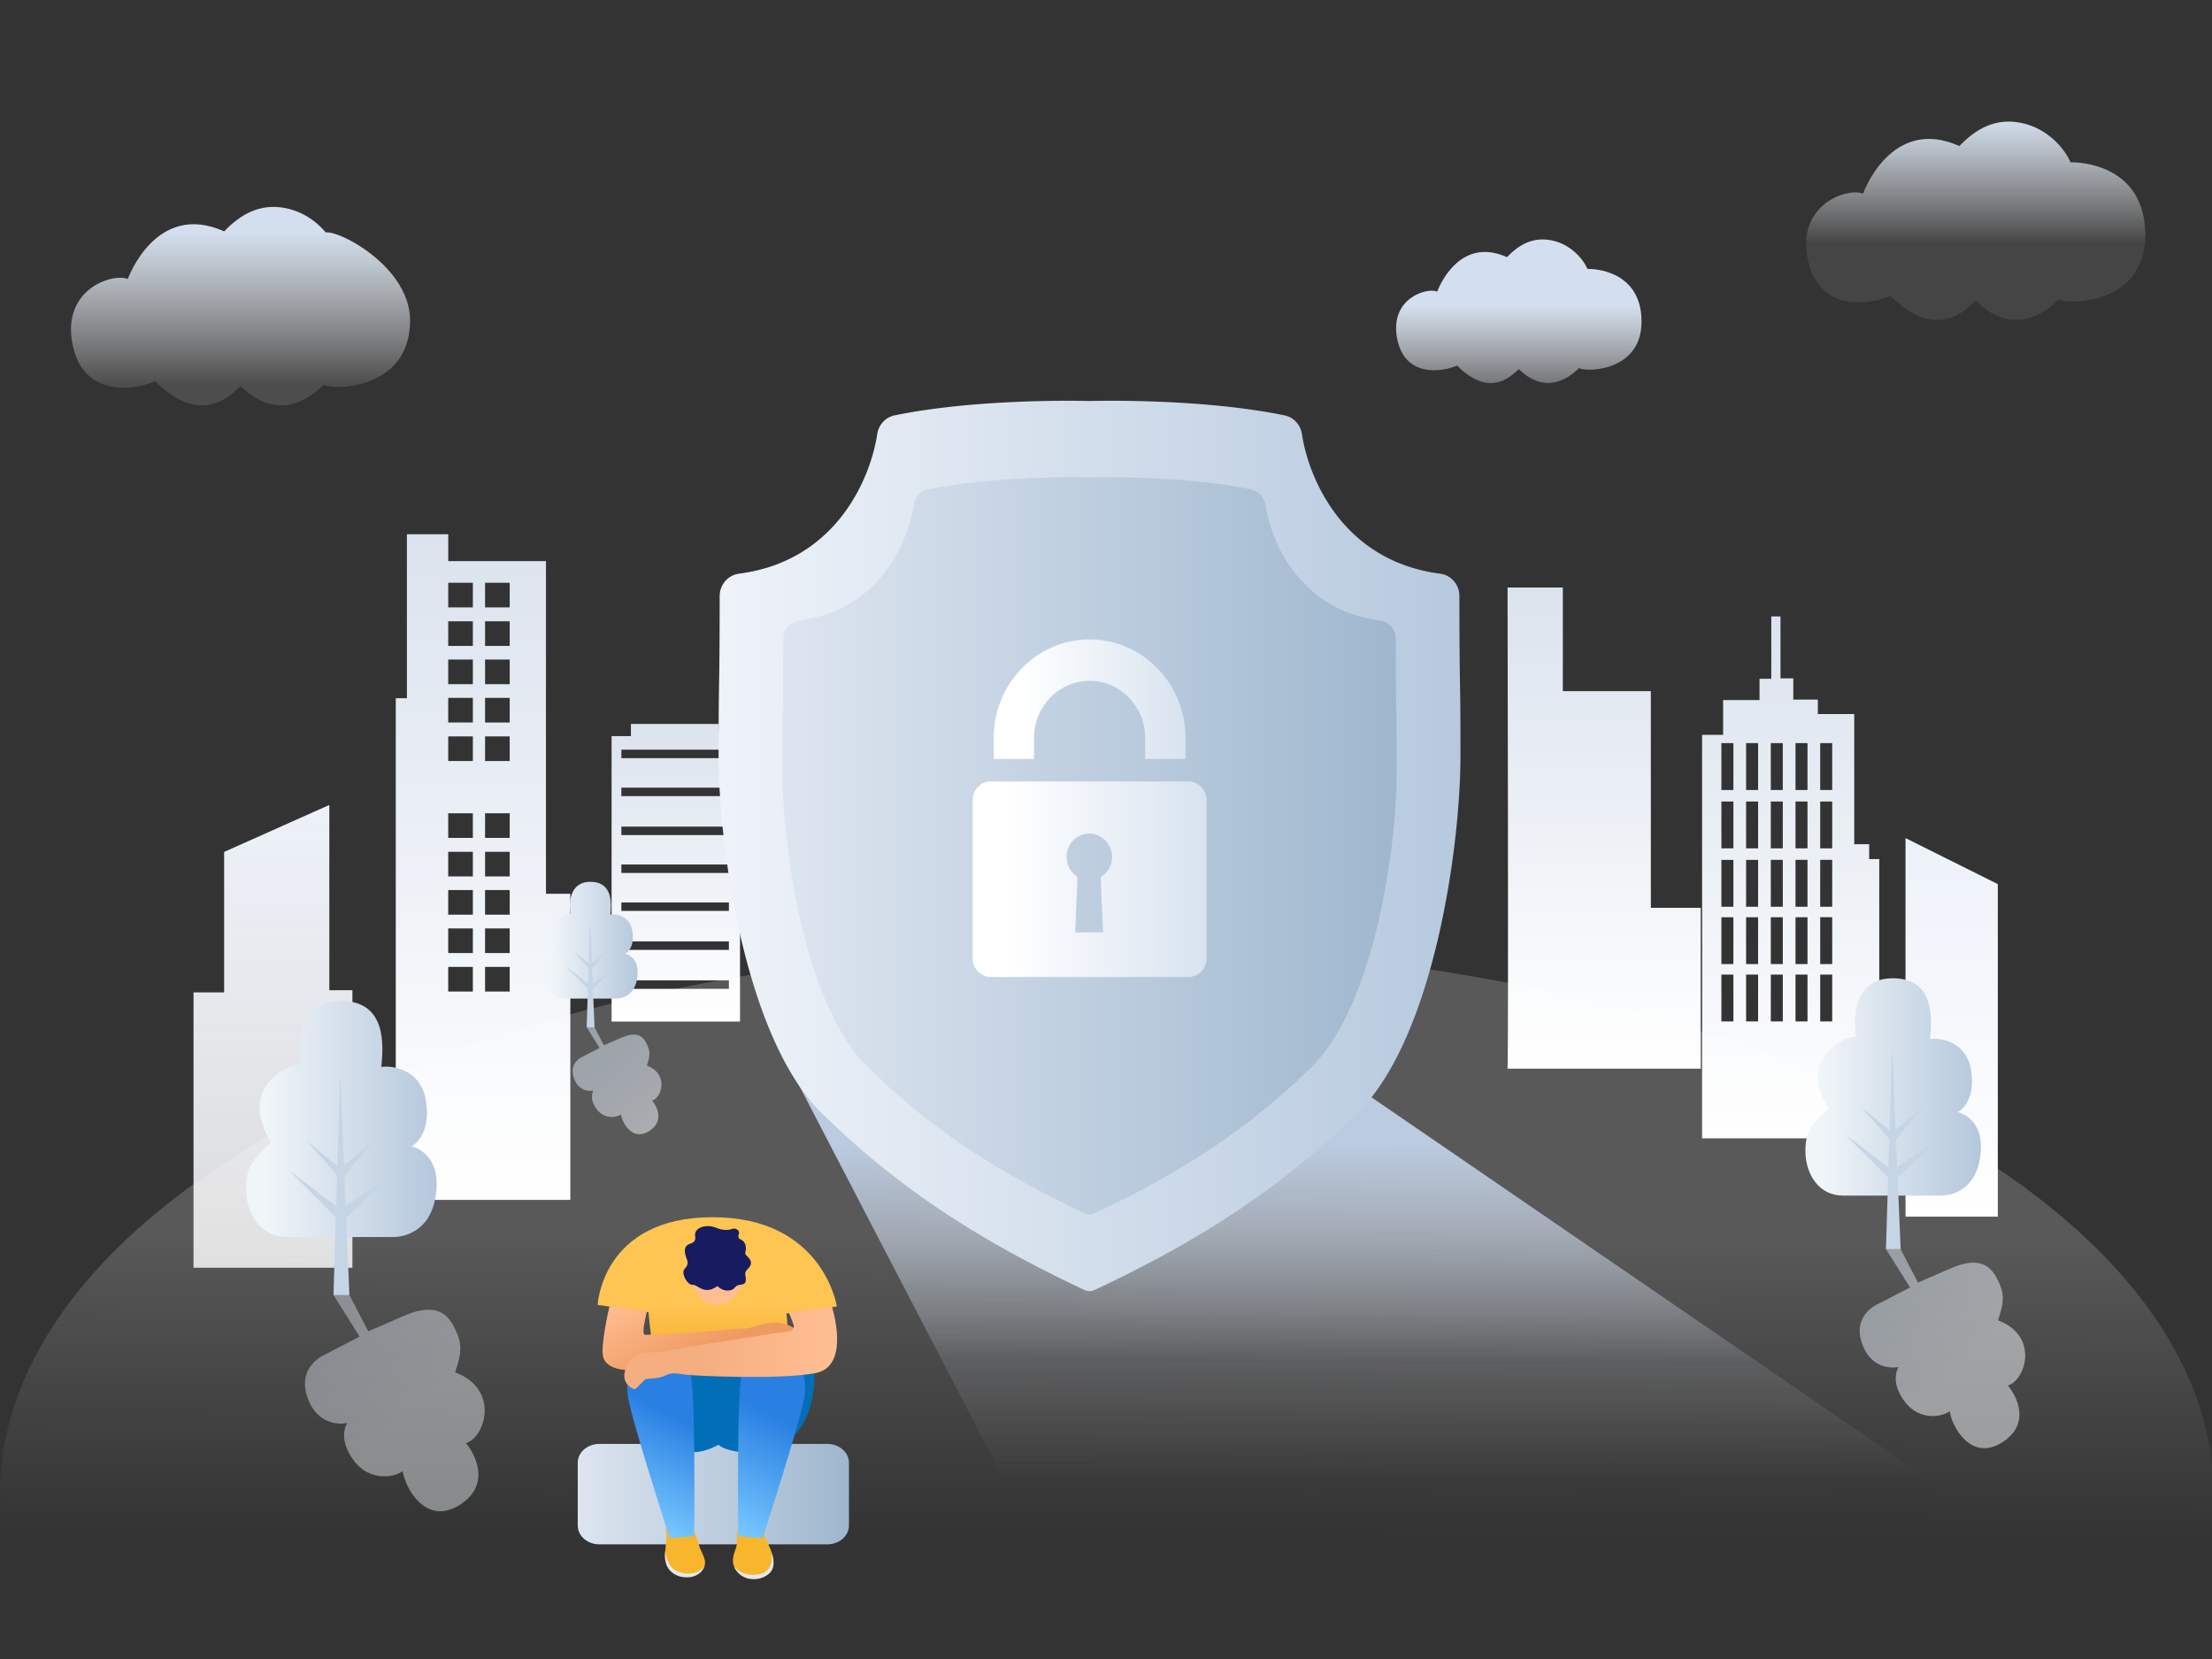
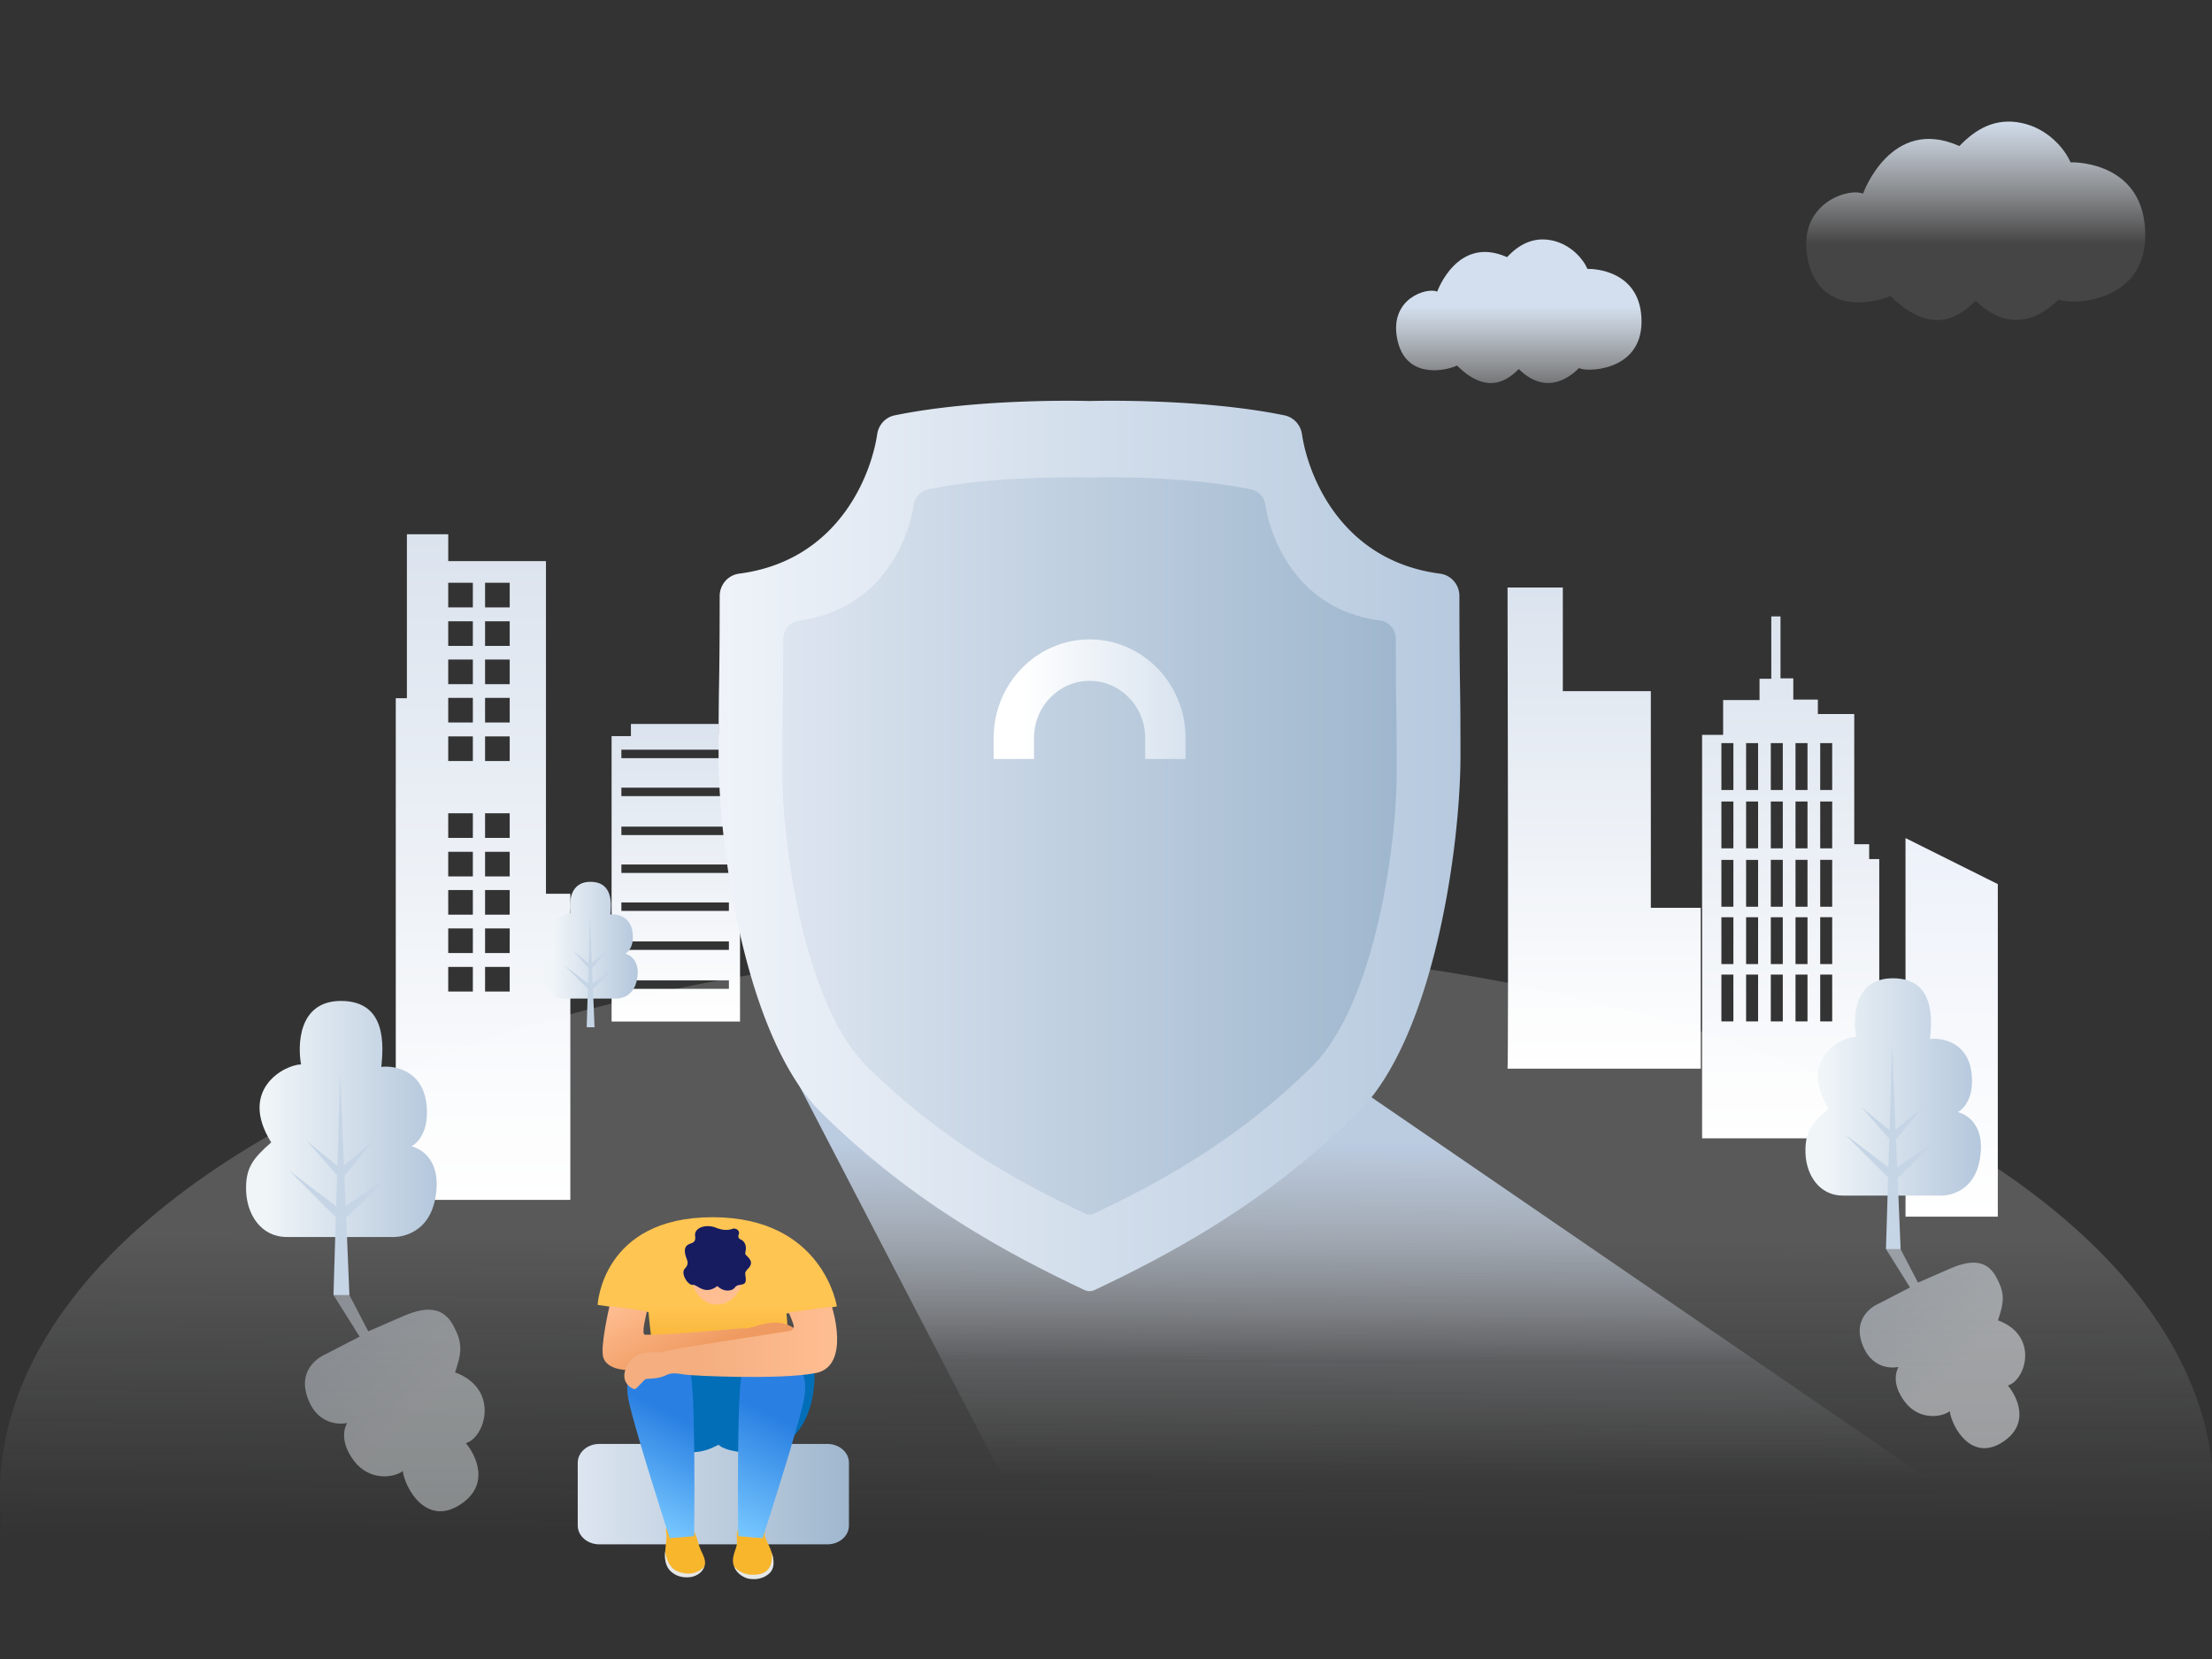
<svg xmlns="http://www.w3.org/2000/svg" xmlns:xlink="http://www.w3.org/1999/xlink" xml:space="preserve" id="svg1109" width="800" height="600" x="0" y="0" version="1.1">
  <rect width="100%" height="100%" fill="#333333" stroke="none" />
  <defs id="defs1113">
    <linearGradient id="linearGradient1362" x1="362.782" x2="446.348" y1="386.985" y2="386.985" gradientUnits="userSpaceOnUse">
      <stop id="stop1358" offset=".288" style="stop-color:#fff;stop-opacity:.184" />
      <stop id="stop1364" offset=".587" style="stop-color:#edf2f7;stop-opacity:0" />
      <stop id="stop1360" offset="1" style="stop-color:#d8e3ef;stop-opacity:0" />
    </linearGradient>
    <linearGradient xlink:href="#linearGradient1362" id="linearGradient1149" x1="418.785" x2="417.68" y1="398.895" y2="724.862" gradientUnits="userSpaceOnUse" />
  </defs>
  <style id="style833" type="text/css">.st20{fill:#c6d5e6}.st33{fill:#f8b62d}.st34{fill:#e6e8e8}</style>
  <g id="背景_28_" transform="matrix(1.079 0 0 1.112 -32.429 -99.873)">
    <linearGradient id="SVGID_1_" x1="256.573" x2="256.573" y1="422.067" y2="325.279" gradientUnits="userSpaceOnUse">
      <stop id="stop863" offset="0" style="stop-color:#fff" />
      <stop id="stop865" offset="1" style="stop-color:#dbe3ee" />
    </linearGradient>
    <path id="path868" d="M271.03 328.68v-3.41h-29.5v3.96h-6.48v92.83h43.05v-93.38zm3.34 82.74h-36.04v-2.75h36.04zm0-12.67h-36.04V396h36.04zm0-12.68h-36.04v-2.75h36.04zm0-12.34h-36.04v-2.75h36.04zm0-12.32h-36.04v-2.75h36.04zm0-12.67h-36.04v-2.75h36.04zm0-12.35h-36.04v-2.75h36.04z" style="fill:url(#SVGID_1_)" />
    <linearGradient id="SVGID_2_" x1="191.956" x2="191.956" y1="480.059" y2="263.57" gradientUnits="userSpaceOnUse">
      <stop id="stop870" offset="0" style="stop-color:#fff" />
      <stop id="stop872" offset="1" style="stop-color:#dbe3ee" />
    </linearGradient>
    <path id="path875" d="M213.05 380.5V272.31H180.3v-8.74h-13.86v53.33h-3.73v163.16h58.51V380.5Zm-24.5 31.8h-8.26v-8.01h8.26zm0-12.52h-8.26v-8.01h8.26zm0-12.48h-8.26v-8.01h8.26zm0-12.44h-8.26v-8.01h8.26zm0-12.53h-8.26v-8.01h8.26zm0-25h-8.26v-8.01h8.26zm0-12.53h-8.26v-8.01h8.26zm0-12.47h-8.26v-8.01h8.26zm0-12.44h-8.26v-8.01h8.26zm0-12.53h-8.26v-8.01h8.26zM200.9 412.3h-8.26v-8.01h8.26zm0-12.52h-8.26v-8.01h8.26zm0-12.48h-8.26v-8.01h8.26zm0-12.44h-8.26v-8.01h8.26zm0-12.53h-8.26v-8.01h8.26zm0-25h-8.26v-8.01h8.26zm0-12.53h-8.26v-8.01h8.26zm0-12.47h-8.26v-8.01h8.26zm0-12.44h-8.26v-8.01h8.26zm0-12.53h-8.26v-8.01h8.26z" style="fill:url(#SVGID_2_)" />
    <linearGradient id="SVGID_3_" x1="567.738" x2="567.738" y1="437.38" y2="280.899" gradientUnits="userSpaceOnUse">
      <stop id="stop877" offset="0" style="stop-color:#fff" />
      <stop id="stop879" offset="1" style="stop-color:#dbe3ee" />
    </linearGradient>
    <path id="path882" d="M535.36 437.38c.36-4.65 0-156.48 0-156.48h18.53v33.71h29.5v70.45h16.73v52.32z" style="fill:url(#SVGID_3_)" />
    <linearGradient id="SVGID_4_" x1="630.263" x2="630.263" y1="460.05" y2="290.309" gradientUnits="userSpaceOnUse">
      <stop id="stop884" offset="0" style="stop-color:#fff" />
      <stop id="stop886" offset="1" style="stop-color:#dbe3ee" />
    </linearGradient>
    <path id="path889" d="M656.57 369.23v-4.85h-5v-42.33h-12.2v-4.7h-8.23v-6.91h-4.29V290.3h-3.09v20.28h-3.94v6.91h-12.2v11.32h-7.05v131.23h59.38v-90.82h-3.38zm-45.51 52.79h-4.02v-15.24h4.02zm0-18.65h-4.02v-15.24h4.02zm0-18.65h-4.02v-15.24h4.02zm0-18.99h-4.02V350.5h4.02zm0-18.98h-4.02v-15.24h4.02zm8.28 75.27h-4.02v-15.24h4.02zm0-18.65h-4.02v-15.24h4.02zm0-18.65h-4.02v-15.24h4.02zm0-18.99h-4.02V350.5h4.02zm0-18.98h-4.02v-15.24h4.02zm8.28 75.27h-4.02v-15.24h4.02zm0-18.65h-4.02v-15.24h4.02zm0-18.65h-4.02v-15.24h4.02zm0-18.99h-4.02V350.5h4.02zm0-18.98h-4.02v-15.24h4.02zm8.28 75.27h-4.02v-15.24h4.02zm0-18.65h-4.02v-15.24h4.02zm0-18.65h-4.02v-15.24h4.02zm0-18.99h-4.02V350.5h4.02zm0-18.98h-4.02v-15.24h4.02zm8.28 75.27h-4.02v-15.24h4.02zm0-18.65h-4.02v-15.24h4.02zm0-18.65h-4.02v-15.24h4.02zm0-18.99h-4.02V350.5h4.02zm0-18.98h-4.02v-15.24h4.02z" style="fill:url(#SVGID_4_)" />
    <linearGradient id="SVGID_5_" x1="121.55" x2="121.55" y1="502.128" y2="351.615" gradientUnits="userSpaceOnUse">
      <stop id="stop891" offset="0" style="stop-color:#fff;stop-opacity:.82" />
      <stop id="stop893" offset="1" style="stop-color:#edf1f9" />
    </linearGradient>
-     <path id="polygon896" d="M140.44 411.86h7.74v90.27H94.92v-89.55h10.26v-45.69l35.26-15.27z" style="fill:url(#SVGID_5_)" />
    <linearGradient id="SVGID_6_" x1="684.223" x2="684.223" y1="485.523" y2="362.391" gradientUnits="userSpaceOnUse">
      <stop id="stop898" offset="0" style="stop-color:#fff" />
      <stop id="stop900" offset="1" style="stop-color:#edf1f9" />
    </linearGradient>
    <path id="polygon903" d="M668.75 485.52V362.39l30.94 14.97v108.16z" style="fill:url(#SVGID_6_)" />
    <linearGradient id="SVGID_7_" x1="127.514" x2="127.514" y1="229.821" y2="165.28" gradientUnits="userSpaceOnUse">
      <stop id="stop905" offset=".233" style="stop-color:#fff;stop-opacity:.13" />
      <stop id="stop907" offset="1" style="stop-color:#d3dfee" />
    </linearGradient>
-     <path id="path910" d="M72.903 180.545s9.34-25.48 32.3-15.48c5.3-5.38 11.86-9.29 20.73-7.53 8.87 1.77 14.59 8.41 16.53 12.83-16.53-12.83 25.04.61 25.04 23.7s-26.94 22.65-28.89 20.82c-2.4 2.14-13.94 13.75-27.94.5-3.03 2.59-12.93 13.56-28.58-1.58-7.25 3.03-24.48 5.36-27.82-12.43s13.8-22.8 18.63-20.83z" style="fill:url(#SVGID_7_)" />
    <linearGradient id="SVGID_8_" x1="644.582" x2="644.582" y1="193.001" y2="128.459" gradientUnits="userSpaceOnUse">
      <stop id="stop912" offset=".37" style="stop-color:#fcfcfc;stop-opacity:.088" />
      <stop id="stop914" offset="1" style="stop-color:#d3dfee" />
    </linearGradient>
    <path id="path917" d="M654.514 152.797s9.34-25.48 32.3-15.48c5.3-5.38 11.86-9.29 20.73-7.53 8.87 1.76 14.59 8.41 16.53 12.83 2.78-.13 25.04.61 25.04 23.7s-26.94 22.65-28.89 20.82c-2.4 2.14-13.94 13.75-27.94.5-3.03 2.59-12.93 13.56-28.58-1.58-7.25 3.03-24.48 5.36-27.82-12.43-3.34-17.78 13.8-22.8 18.63-20.83z" style="fill:url(#SVGID_8_)" />
    <linearGradient id="SVGID_9_" x1="514.811" x2="514.811" y1="236.174" y2="189.457" gradientUnits="userSpaceOnUse">
      <stop id="stop919" offset=".233" style="stop-color:#fff;stop-opacity:.059" />
      <stop id="stop921" offset="1" style="stop-color:#d3dfee" />
    </linearGradient>
    <path id="path924" d="M511.79 184.646s6.76-18.45 23.38-11.2c3.84-3.9 8.58-6.73 15.01-5.45 6.42 1.28 10.56 6.09 11.96 9.28 2.01-.09 18.13.44 18.13 17.15 0 16.71-19.5 16.39-20.91 15.07-1.74 1.55-10.09 9.95-20.23.37-2.19 1.87-9.36 9.82-20.68-1.14-5.25 2.19-17.72 3.88-20.14-9-2.42-12.87 9.98-16.51 13.48-15.08z" style="fill:url(#SVGID_9_)" />
    <linearGradient id="SVGID_10_" x1="401.029" x2="401.029" y1="751.699" y2="399.57" gradientUnits="userSpaceOnUse">
      <stop id="stop926" offset=".25" style="stop-color:#dbe5f0;stop-opacity:1" />
    </linearGradient>
    <ellipse id="ellipse931" cx="401.03" cy="575.63" rx="370.98" ry="178.27" style="opacity:1;fill:url(#linearGradient1149);fill-opacity:1" />
  </g>
  <g id="树苗_28_" transform="matrix(1.074 0 0 1.108 -32.288 -99.301)">
    <g id="g950">
      <linearGradient id="SVGID_11_" x1="191.958" x2="140.522" y1="575.155" y2="513.856" gradientUnits="userSpaceOnUse">
        <stop id="stop934" offset=".403" style="stop-color:#eff4f8" />
        <stop id="stop936" offset="1" style="stop-color:#d4dfec" />
      </linearGradient>
      <path id="path939" d="M146.98 554.1s-3.53 5.01 2.37 12.47c5.26 6.64 13.57 5.35 16.33 3.22.85 5.78 7.94 17.96 19.16 11.07 10.55-6.47 5.47-16.31 2.1-20.18 6.59-1.86 11.5-17.65-3.62-23.1 2.24-6.52 2.64-9.47-.64-15.33-3.16-5.64-8.35-6.54-16.63-3.11l-11.98 5.05-7.63-14.24-4.08 2.36 8.8 13.6-11.66 5.85s-9.97 3.9-5.67 14.6c3.99 9.92 13.15 7.74 13.15 7.74z" style="opacity:.441;fill:url(#SVGID_11_)" />
      <linearGradient id="SVGID_12_" x1="112.91" x2="177.097" y1="454.865" y2="454.865" gradientUnits="userSpaceOnUse">
        <stop id="stop941" offset=".102" style="stop-color:#f0f5f8" />
        <stop id="stop943" offset="1" style="stop-color:#b4c7dc" />
      </linearGradient>
      <path id="path946" d="M126.68 493.39h36.06s11.65.33 13.97-12.98c2.55-14.61-8.08-16.62-8.08-16.62s6.4-2.94 5.01-13.99c-1.39-11.05-11.12-12.44-15.17-11.93.66-6.55 2.04-21.38-13.36-21.53-14.87-.15-14.78 14.82-13.67 20.72-5.3.06-21.31 8.01-10.05 25.45-6.13 5.25-8.72 8.28-8.45 15.85.27 7.57 4.9 15.03 13.74 15.03z" style="fill:url(#SVGID_12_)" />
      <path id="polygon948" d="m144.62 440.1-.94 30.1-10.38-8.26 10.28 11.33-.31 10.07-15.82-11.63 15.7 15.26-.79 25.35h5.36l-1.08-25.2 15.21-13.97-15.38 10.12-.42-9.79 9.73-11.46-9.88 7.99z" class="st20" />
    </g>
    <g id="g968">
      <linearGradient id="SVGID_13_" x1="710.82" x2="663.455" y1="555.182" y2="498.734" gradientUnits="userSpaceOnUse">
        <stop id="stop952" offset=".403" style="stop-color:#eff4f8" />
        <stop id="stop954" offset="1" style="stop-color:#d4dfec" />
      </linearGradient>
      <path id="path957" d="M669.4 535.8s-3.25 4.62 2.18 11.48c4.84 6.12 12.5 4.93 15.04 2.96.78 5.32 7.32 16.53 17.65 10.2 9.71-5.96 5.04-15.02 1.93-18.58 6.07-1.71 10.59-16.26-3.33-21.27 2.07-6 2.44-8.72-.59-14.11-2.91-5.19-7.69-6.03-15.31-2.86l-11.04 4.65-7.03-13.11-3.75 2.17 8.1 12.52-10.73 5.39s-9.18 3.59-5.22 13.45c3.66 9.11 12.1 7.11 12.1 7.11z" style="opacity:.521;fill:url(#SVGID_13_)" />
      <linearGradient id="SVGID_14_" x1="638.028" x2="697.135" y1="444.412" y2="444.412" gradientUnits="userSpaceOnUse">
        <stop id="stop959" offset=".102" style="stop-color:#f0f5f8" />
        <stop id="stop961" offset="1" style="stop-color:#b4c7dc" />
      </linearGradient>
      <path id="path964" d="M650.71 479.88h33.2s10.73.31 12.86-11.95c2.34-13.45-7.44-15.3-7.44-15.3s5.9-2.71 4.61-12.88c-1.29-10.17-10.24-11.46-13.97-10.98.61-6.03 1.88-19.69-12.3-19.83-13.69-.14-13.61 13.64-12.59 19.08-4.88.05-19.63 7.37-9.25 23.44-5.64 4.83-8.03 7.63-7.78 14.59.25 6.96 4.52 13.83 12.66 13.83z" style="fill:url(#SVGID_14_)" />
      <path id="polygon966" d="m667.23 430.82-.87 27.72-9.55-7.61 9.46 10.43-.29 9.27-14.56-10.7 14.46 14.05-.73 23.34h4.93l-.99-23.2 14.01-12.87-14.17 9.32-.38-9.01L677.5 451l-9.09 7.36z" class="st20" />
    </g>
    <g id="g986">
      <linearGradient id="SVGID_15_" x1="252.158" x2="226.716" y1="456.012" y2="425.692" gradientUnits="userSpaceOnUse">
        <stop id="stop970" offset="0" style="stop-color:#eaeff6" />
        <stop id="stop972" offset="1" style="stop-color:#cddae9" />
      </linearGradient>
-       <path id="path975" d="M229.91 445.6s-1.75 2.48 1.17 6.17c2.6 3.29 6.71 2.65 8.08 1.59.42 2.86 3.93 8.88 9.48 5.48 5.22-3.2 2.71-8.07 1.04-9.98 3.26-.92 5.69-8.73-1.79-11.42 1.11-3.22 1.31-4.68-.32-7.58-1.56-2.79-4.13-3.24-8.22-1.54l-5.93 2.5-3.77-7.04-2.02 1.17 4.35 6.72-5.77 2.89s-4.93 1.93-2.8 7.22c1.97 4.9 6.5 3.82 6.5 3.82z" style="opacity:.556;fill:url(#SVGID_15_)" />
      <linearGradient id="SVGID_16_" x1="213.059" x2="244.807" y1="396.514" y2="396.514" gradientUnits="userSpaceOnUse">
        <stop id="stop977" offset=".102" style="stop-color:#f0f5f8" />
        <stop id="stop979" offset="1" style="stop-color:#b4c7dc" />
      </linearGradient>
      <path id="path982" d="M219.87 415.57h17.83s5.76.16 6.91-6.42c1.26-7.23-4-8.22-4-8.22s3.17-1.46 2.48-6.92-5.5-6.15-7.5-5.9c.33-3.24 1.01-10.58-6.61-10.65-7.36-.07-7.31 7.33-6.76 10.25-2.62.03-10.54 3.96-4.97 12.59-3.03 2.59-4.32 4.1-4.18 7.84.14 3.74 2.43 7.43 6.8 7.43z" style="fill:url(#SVGID_16_)" />
      <path id="polygon984" d="m228.74 389.21-.46 14.89-5.13-4.09 5.08 5.61-.16 4.98-7.82-5.75 7.77 7.54-.39 12.54h2.64l-.53-12.46 7.53-6.91-7.61 5-.21-4.84 4.81-5.67-4.88 3.95z" class="st20" />
    </g>
  </g>
  <g id="g1028" transform="matrix(1.012 0 0 1.039 -15.353 -84.1)">
    <linearGradient id="SVGID_17_" x1="466.207" x2="466.929" y1="649.026" y2="401.687" gradientUnits="userSpaceOnUse">
      <stop id="stop989" offset=".22" style="stop-color:#fff;stop-opacity:0" />
      <stop id="stop1352" offset=".382" style="stop-color:#e0e7f1;stop-opacity:.134" />
      <stop id="stop991" offset=".687" style="stop-color:#bbcbe0" />
      <stop id="stop993" offset="1" style="stop-color:#bbcbe0" />
    </linearGradient>
    <path id="polygon996" d="M707.8 598.1 430.21 701.42 296.39 450.59l205.4 9.96z" style="fill:url(#SVGID_17_)" />
    <linearGradient id="SVGID_18_" x1="271.996" x2="537.134" y1="375.405" y2="375.405" gradientUnits="userSpaceOnUse">
      <stop id="stop998" offset="0" style="stop-color:#eff3f9" />
      <stop id="stop1000" offset="1" style="stop-color:#b6c9de" />
    </linearGradient>
    <path id="path1003" d="M529.82 280.63c-35.12-4.43-47.1-33.75-49.37-48.6-.5-3.27-3-5.86-6.24-6.51-29.16-5.82-65.44-5.1-69.65-4.99-4.2-.11-40.49-.83-69.65 4.99a7.86 7.86 0 0 0-6.24 6.51c-2.27 14.85-14.25 44.17-49.37 48.6-3.94.5-6.92 3.81-6.93 7.79-.04 36.72-.39 24.92-.39 55.52 0 32.46 9.78 98.56 36.76 124.38 26.12 24.99 54.56 43.62 93.84 61.58 1.21.62 2.64.63 3.86.04l.07-.04c39.27-17.96 67.72-36.59 93.84-61.58 26.99-25.81 36.76-91.91 36.76-124.38 0-30.6-.35-18.8-.39-55.52.02-3.97-2.96-7.29-6.9-7.79z" style="fill:url(#SVGID_18_)" />
    <linearGradient id="SVGID_19_" x1="294.775" x2="514.355" y1="375.405" y2="375.405" gradientUnits="userSpaceOnUse">
      <stop id="stop1005" offset="0" style="stop-color:#dde5f0" />
      <stop id="stop1007" offset="1" style="stop-color:#9fb7ce" />
    </linearGradient>
    <path id="path1010" d="M508.3 296.92c-29.08-3.67-39.01-27.95-40.89-40.25-.41-2.71-2.48-4.85-5.17-5.39-24.15-4.82-54.2-4.22-57.68-4.13-3.48-.09-33.53-.69-57.68 4.13a6.51 6.51 0 0 0-5.17 5.39c-1.88 12.3-11.8 36.58-40.89 40.25-3.27.41-5.73 3.16-5.74 6.45-.03 30.41-.32 20.64-.32 45.98 0 26.88 8.1 81.63 30.45 103 21.63 20.69 45.19 36.12 77.71 51 1 .51 2.18.52 3.19.03l.06-.03c32.53-14.87 56.08-30.3 77.71-51 22.35-21.38 30.45-76.12 30.45-103 0-25.34-.29-15.57-.32-45.98.02-3.29-2.45-6.04-5.71-6.45z" style="fill:url(#SVGID_19_)" />
    <linearGradient id="SVGID_20_" x1="362.782" x2="446.348" y1="386.985" y2="386.985" gradientUnits="userSpaceOnUse">
      <stop id="stop1012" offset=".145" style="stop-color:#fff" />
      <stop id="stop1014" offset="1" style="stop-color:#d8e3ef" />
    </linearGradient>
-     <path id="path1017" d="M439.87 352.95h-70.61c-3.58 0-6.48 2.9-6.48 6.48v55.11c0 3.58 2.9 6.48 6.48 6.48h70.61c3.58 0 6.48-2.9 6.48-6.48v-55.11c0-3.58-2.9-6.48-6.48-6.48zm-31.33 33.3.86 19.26h-9.98l.83-19.34c-2.34-1.43-3.91-3.99-3.91-6.94a8.12 8.12 0 0 1 8.12-8.12 8.12 8.12 0 0 1 8.12 8.12c0 3-1.63 5.61-4.04 7.02z" style="fill:url(#SVGID_20_)" />
    <g id="g1026">
      <linearGradient id="SVGID_21_" x1="370.277" x2="438.853" y1="324.321" y2="324.321" gradientUnits="userSpaceOnUse">
        <stop id="stop1019" offset=".145" style="stop-color:#fff" />
        <stop id="stop1021" offset="1" style="stop-color:#d8e3ef" />
      </linearGradient>
      <path id="path1024" d="M438.85 345.13h-14.42v-7.33c0-10.95-8.91-19.87-19.87-19.87-10.95 0-19.86 8.91-19.86 19.87v7.33h-14.42v-7.33c0-18.91 15.38-34.29 34.29-34.29 18.91 0 34.29 15.38 34.29 34.29v7.33z" style="fill:url(#SVGID_21_)" />
    </g>
  </g>
  <g id="g1093" transform="matrix(2.079 0 0 1.814 -356.395 -453.68)">
    <linearGradient id="SVGID_22_" x1="305.18" x2="301.647" y1="626.087" y2="547.073" gradientUnits="userSpaceOnUse">
      <stop id="stop1354" offset="0" style="stop-color:#e4eaf2;stop-opacity:.004" />
      <stop id="stop1356" offset=".347" style="stop-color:#d6dfeb;stop-opacity:.042" />
      <stop id="stop1032" offset=".71" style="stop-color:#c9d5e6;stop-opacity:.456" />
    </linearGradient>
    <linearGradient id="SVGID_23_" x1="271.924" x2="319.114" y1="547.987" y2="547.987" gradientUnits="userSpaceOnUse">
      <stop id="stop1037" offset="0" style="stop-color:#dde5f0" />
      <stop id="stop1039" offset="1" style="stop-color:#9fb7ce" />
    </linearGradient>
    <path id="path1042" d="M315.36 558h-39.68c-2.07 0-3.75-1.68-3.75-3.75v-12.52c0-2.07 1.68-3.75 3.75-3.75h39.68c2.07 0 3.75 1.68 3.75 3.75v12.52c0 2.07-1.68 3.75-3.75 3.75z" style="fill:url(#SVGID_23_)" />
-     <path id="path1044" d="M303.94 555.61c-.07.2-.22.38-.42.5-.43.25-.67.66-1.63.42-1.46-.36-1.7-.78-1.94-1.56-.74.99-.03 2.22-.48 3.72-.46 1.5-1.39 3.88 1.23 5.46s5.07-.76 5.2-2.82c.13-2.06-1.72-4.72-1.42-5.56.12-.61-.16-1.14-.16-1.14s-.25.6-.38.98z" class="st33" />
+     <path id="path1044" d="M303.94 555.61c-.07.2-.22.38-.42.5-.43.25-.67.66-1.63.42-1.46-.36-1.7-.78-1.94-1.56-.74.99-.03 2.22-.48 3.72-.46 1.5-1.39 3.88 1.23 5.46s5.07-.76 5.2-2.82c.13-2.06-1.72-4.72-1.42-5.56.12-.61-.16-1.14-.16-1.14z" class="st33" />
    <path id="path1046" d="M305.68 559.73s.45 3.08-1.54 4.01c-.54.29-3.27.99-5.01-1.3.13.41.71 1.82 2.39 2.38.77.16 2.35.39 3.73-1.02 1.38-1.41.43-4.07.43-4.07z" class="st34" />
    <path id="path1048" d="M287.83 555.43c.07.21.21.39.41.51.42.26.65.67 1.62.46 1.46-.33 1.72-.74 1.96-1.52.73 1.01.86 2.12 1.29 3.63.43 1.51 2.19 3.81-.46 5.33s-5.42-1.06-5.51-3.12c-.09-2.07.43-4.29.15-5.14-.11-.61.18-1.14.18-1.14s.23.6.36.99z" class="st33" />
    <path id="path1050" d="M287.15 559.37s.21 3.06 2.06 3.98c.54.3 2.98 1.32 4.76-.94-.16.36-.46 1.55-2.15 2.07-.77.14-2.35.34-3.71-1.1-1.36-1.45-.96-4.01-.96-4.01z" class="st34" />
    <linearGradient id="SVGID_24_" x1="296.198" x2="296.198" y1="526.437" y2="492.772" gradientUnits="userSpaceOnUse">
      <stop id="stop1052" offset="0" style="stop-color:#f2a319" />
      <stop id="stop1054" offset=".48" style="stop-color:#ffc552" />
    </linearGradient>
    <path id="path1057" d="M275.39 510.26c.53.08 8.85 1.44 8.85 1.44s.68 9.5 1.77 11.52c1.09 2.02 4.12 3.05 4.12 3.05l17.49.17s1.31-7.34.62-14.47c2.92-.21 8.77-1.41 8.77-1.41s-2.36-17.78-21.62-17.78-20 17.48-20 17.48z" style="fill:url(#SVGID_24_)" />
    <path id="path1059" d="M313.05 522.2s1.62 16.29-10.26 17.61c-.81.06-5.06-.22-6.37-1.66-1.21.66-4.5 3.05-10.36-.06-3.34-6.04-3.64-13.9-2.12-15.57 1.51-1.65 29.11-.32 29.11-.32z" style="fill:#036eb8" />
    <linearGradient id="SVGID_25_" x1="279.684" x2="295.274" y1="552.005" y2="525.003" gradientUnits="userSpaceOnUse">
      <stop id="stop1061" offset="0" style="stop-color:#78c8ff" />
      <stop id="stop1063" offset=".69" style="stop-color:#2a80e2" />
    </linearGradient>
    <path id="path1066" d="M281.86 522.42s-1.77 1.55-1.21 6.04 7.28 28.31 7.28 28.31l4.25-.39s.35-30.69-.81-33.18c-1.17-2.5-7.73-2.14-9.51-.78z" style="fill:url(#SVGID_25_)" />
    <linearGradient id="SVGID_26_" x1="294.645" x2="311.937" y1="553.37" y2="523.421" gradientUnits="userSpaceOnUse">
      <stop id="stop1068" offset="0" style="stop-color:#78c8ff" />
      <stop id="stop1070" offset=".69" style="stop-color:#2a80e2" />
    </linearGradient>
    <path id="path1073" d="M310.17 522.42s1.77 1.55 1.21 6.04-7.28 28.31-7.28 28.31l-4.25-.39s-.35-30.69.81-33.18c1.16-2.5 7.72-2.14 9.51-.78z" style="fill:url(#SVGID_26_)" />
    <linearGradient id="SVGID_27_" x1="298.503" x2="286.103" y1="526.989" y2="505.512" gradientUnits="userSpaceOnUse">
      <stop id="stop1075" offset=".341" style="stop-color:#ef9a60" />
      <stop id="stop1077" offset="1" style="stop-color:#ffbe92" />
    </linearGradient>
    <path id="path1080" d="M277.46 510.5s2.39.29 6.49 1.06c-.07.6-1.02 4.52-.34 4.65 5.73.06 16.28-1.37 17.21-1.25 1.71.22 5.82-3.09 9.41.54 3.11 3.02.1 4.65.1 4.65l-16.56.3s-15.62 6.16-17.38.34c-.63-2.09 1.07-10.29 1.07-10.29z" style="fill:url(#SVGID_27_)" />
    <linearGradient id="SVGID_28_" x1="280.027" x2="317.053" y1="518.828" y2="518.828" gradientUnits="userSpaceOnUse">
      <stop id="stop1082" offset=".341" style="stop-color:#f4ae7f" />
      <stop id="stop1084" offset="1" style="stop-color:#ffbe92" />
    </linearGradient>
    <path id="path1087" d="M316.14 510.61s3.37 11.88-2.84 13.25c-6.22 1.37-21.42.54-22.79.29-1.37-.25-2.28-.46-3.39.21-1.11.66-3.02.58-3.34.68-.32.1-1.58 1.97-1.93 2.01-.35.04-2.15-1-1.77-3.27.38-2.27 1.95-3.84 3.93-4.02 1.98-.18 2.07.19 3.44-.33 1.37-.53 20.91-3.87 21.33-3.96.43-.08.88-.47.68-1.27-.2-.8-.83-2.44-.83-2.44z" style="fill:url(#SVGID_28_)" />
    <path id="path1089" d="M291.52 505.08s1.04 5.1 4.58 5.1 4.58-4.51 4.45-4.85c-.13-.33-2.58-1.36-4.52-1.36-1.96.01-4.51 1.11-4.51 1.11z" style="fill:#ffbe92" />
    <path id="path1091" d="M296.23 506.5s.8 1.01 1.95.89c1.23-.13.92-.9 1.77-1.08.85-.18 1.38-.13 1.17-1.71-.12-.88-.02-.87.22-1.29.15-.25 1.18-1.1.49-2.18-.67-1.06-.87-.66-.69-1.68.18-1.01-.21-1.91-.83-2.21-.6-.3-.45-.84-.33-1.16a.876.876 0 0 0-1.25-.94c-1.03.37-1.98.08-2.78-.28-1.76-.79-3.79.03-3.6 1.63.19 1.63-.76 1.3-1.38 1.89-.61.59-.43 1.6-.12 2.6.18.57.43 1.19-.3 2.06-.76.9.51 3.31 1.36 3.22.87-.11 2.02 2.2 4.32.24z" style="fill:#171c61" />
  </g>
</svg>